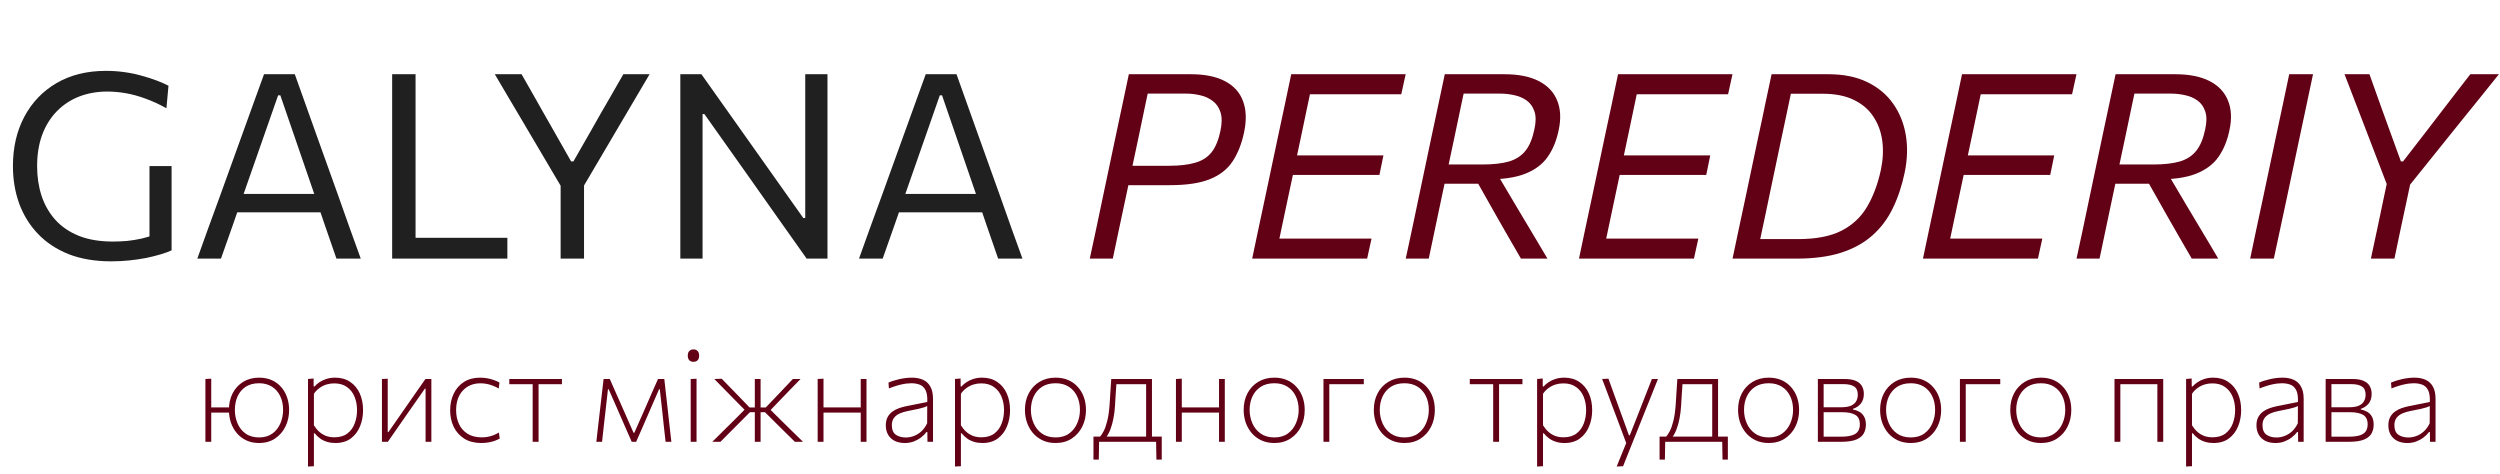
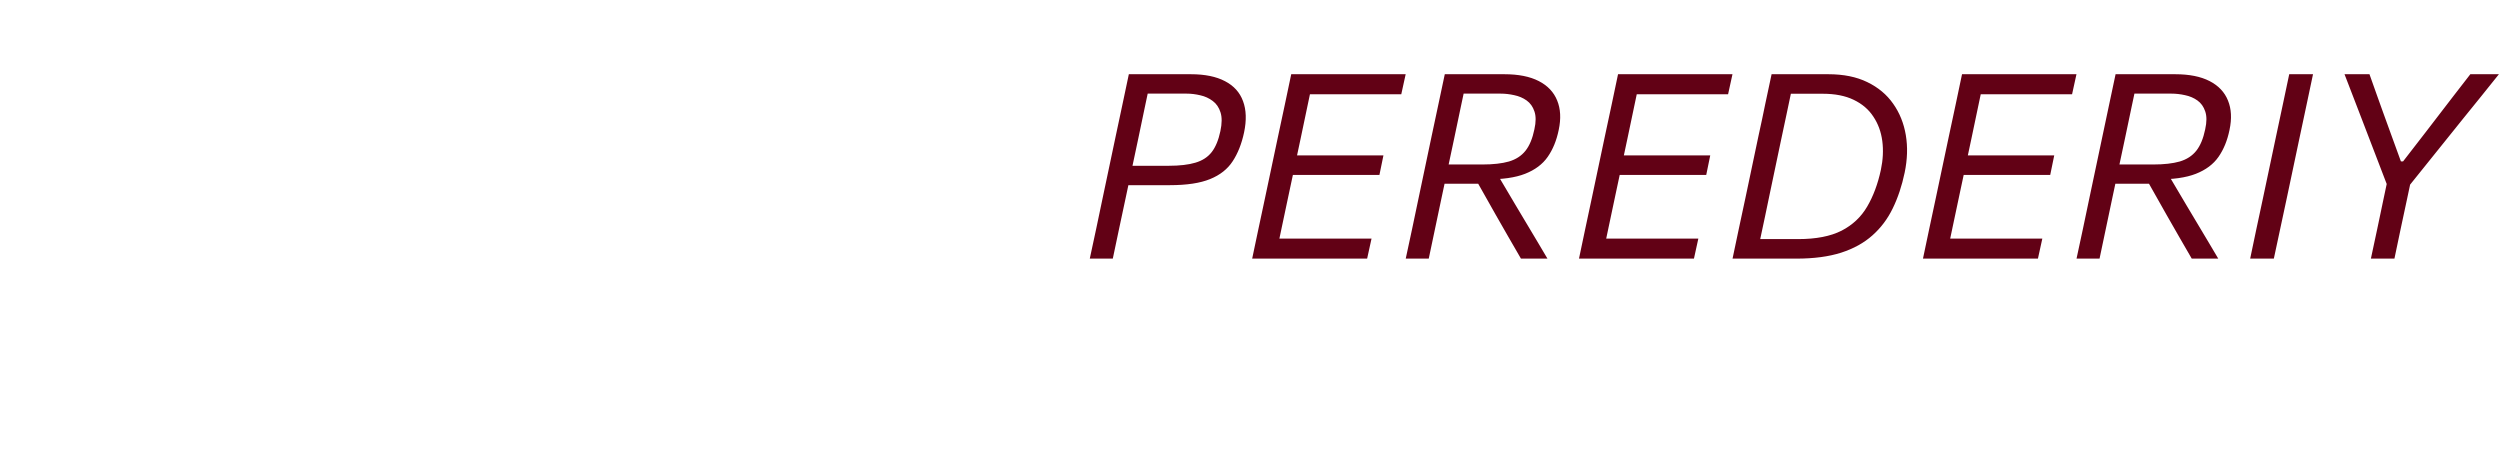
<svg xmlns="http://www.w3.org/2000/svg" width="232" height="44" viewBox="0 0 232 44" fill="none">
-   <path d="M10.32 24.252C8.832 24.252 7.52 24.032 6.384 23.592C5.256 23.144 4.308 22.52 3.54 21.72C2.772 20.92 2.188 19.984 1.788 18.912C1.396 17.832 1.2 16.664 1.2 15.408C1.2 13.688 1.552 12.164 2.256 10.836C2.968 9.5 3.968 8.456 5.256 7.704C6.552 6.952 8.076 6.576 9.828 6.576C10.428 6.576 11.008 6.616 11.568 6.696C12.136 6.776 12.668 6.888 13.164 7.032C13.668 7.168 14.128 7.316 14.544 7.476C14.968 7.636 15.332 7.796 15.636 7.956L15.444 10.044C14.78 9.676 14.136 9.38 13.512 9.156C12.888 8.924 12.28 8.756 11.688 8.652C11.096 8.548 10.52 8.496 9.96 8.496C9.008 8.496 8.132 8.652 7.332 8.964C6.54 9.276 5.852 9.732 5.268 10.332C4.684 10.932 4.232 11.66 3.912 12.516C3.6 13.372 3.444 14.34 3.444 15.42C3.444 16.396 3.58 17.308 3.852 18.156C4.132 19.004 4.556 19.748 5.124 20.388C5.7 21.028 6.432 21.528 7.32 21.888C8.208 22.24 9.26 22.416 10.476 22.416C10.924 22.416 11.372 22.396 11.82 22.356C12.268 22.308 12.708 22.236 13.14 22.14C13.58 22.036 14.012 21.908 14.436 21.756C14.86 21.596 15.272 21.408 15.672 21.192L15.924 23.232C15.652 23.36 15.312 23.484 14.904 23.604C14.504 23.724 14.056 23.836 13.56 23.94C13.064 24.036 12.54 24.112 11.988 24.168C11.444 24.224 10.888 24.252 10.32 24.252ZM13.872 23.268C13.872 22.42 13.872 21.68 13.872 21.048C13.872 20.416 13.872 19.784 13.872 19.152C13.872 18.4 13.872 17.736 13.872 17.16C13.872 16.584 13.872 16 13.872 15.408H15.924C15.924 16 15.924 16.584 15.924 17.16C15.924 17.736 15.924 18.4 15.924 19.152C15.924 19.784 15.924 20.416 15.924 21.048C15.924 21.672 15.924 22.4 15.924 23.232L13.872 23.268ZM18.31 24C18.646 23.08 18.994 22.112 19.354 21.096C19.722 20.08 20.074 19.116 20.41 18.204L22.534 12.324C22.91 11.268 23.254 10.316 23.566 9.468C23.878 8.612 24.19 7.752 24.502 6.888H27.358C27.67 7.768 27.978 8.632 28.282 9.48C28.586 10.328 28.926 11.28 29.302 12.336L31.414 18.228C31.75 19.172 32.094 20.144 32.446 21.144C32.806 22.136 33.15 23.088 33.478 24H31.222C30.878 23 30.522 21.972 30.154 20.916C29.794 19.852 29.454 18.852 29.134 17.916L26.014 8.844H25.81L22.666 17.832C22.322 18.808 21.966 19.832 21.598 20.904C21.23 21.968 20.866 23 20.506 24H18.31ZM21.478 19.704L21.67 18H30.334L30.49 19.704H21.478ZM36.392 24C36.392 23.048 36.392 22.132 36.392 21.252C36.392 20.372 36.392 19.404 36.392 18.348V12.612C36.392 11.532 36.392 10.548 36.392 9.66C36.392 8.764 36.392 7.84 36.392 6.888H38.564C38.564 7.84 38.564 8.764 38.564 9.66C38.564 10.548 38.564 11.532 38.564 12.612V18.012C38.564 19.068 38.564 20.036 38.564 20.916C38.564 21.796 38.564 22.712 38.564 23.664L37.748 22.068H40.892C41.804 22.068 42.608 22.068 43.304 22.068C44.008 22.068 44.656 22.068 45.248 22.068C45.848 22.068 46.46 22.068 47.084 22.068V24H36.392ZM52.074 17.316L48.342 10.992C47.942 10.32 47.558 9.672 47.19 9.048C46.822 8.416 46.398 7.696 45.918 6.888H48.402C48.842 7.656 49.218 8.316 49.53 8.868C49.842 9.42 50.138 9.944 50.418 10.44C50.698 10.928 51.006 11.468 51.342 12.06L52.998 14.976H53.214L54.822 12.168C55.182 11.536 55.506 10.964 55.794 10.452C56.09 9.94 56.398 9.408 56.718 8.856C57.038 8.296 57.414 7.64 57.846 6.888H60.282C59.874 7.584 59.466 8.276 59.058 8.964C58.658 9.644 58.262 10.316 57.87 10.98L54.138 17.316H52.074ZM52.026 24C52.026 23.048 52.026 22.132 52.026 21.252C52.026 20.372 52.026 19.404 52.026 18.348V15.504H54.198V18.348C54.198 19.404 54.198 20.372 54.198 21.252C54.198 22.132 54.198 23.048 54.198 24H52.026ZM63.134 24C63.134 23.048 63.134 22.132 63.134 21.252C63.134 20.372 63.134 19.404 63.134 18.348V12.612C63.134 11.532 63.134 10.548 63.134 9.66C63.134 8.764 63.134 7.84 63.134 6.888H65.09C66.114 8.328 67.098 9.716 68.042 11.052C68.986 12.388 69.918 13.704 70.838 15L74.546 20.232H74.726V12.612C74.726 11.532 74.726 10.548 74.726 9.66C74.726 8.764 74.726 7.84 74.726 6.888H76.79C76.79 7.84 76.79 8.764 76.79 9.66C76.79 10.548 76.79 11.532 76.79 12.612V18.348C76.79 19.404 76.79 20.372 76.79 21.252C76.79 22.132 76.79 23.048 76.79 24H74.858C74.01 22.8 73.118 21.54 72.182 20.22C71.246 18.892 70.218 17.436 69.098 15.852L65.366 10.584H65.198V18.348C65.198 19.404 65.198 20.372 65.198 21.252C65.198 22.132 65.198 23.048 65.198 24H63.134ZM79.716 24C80.052 23.08 80.4 22.112 80.76 21.096C81.128 20.08 81.48 19.116 81.816 18.204L83.94 12.324C84.316 11.268 84.66 10.316 84.972 9.468C85.284 8.612 85.596 7.752 85.908 6.888H88.764C89.076 7.768 89.384 8.632 89.688 9.48C89.992 10.328 90.332 11.28 90.708 12.336L92.82 18.228C93.156 19.172 93.5 20.144 93.852 21.144C94.212 22.136 94.556 23.088 94.884 24H92.628C92.284 23 91.928 21.972 91.56 20.916C91.2 19.852 90.86 18.852 90.54 17.916L87.42 8.844H87.216L84.072 17.832C83.728 18.808 83.372 19.832 83.004 20.904C82.636 21.968 82.272 23 81.912 24H79.716ZM82.884 19.704L83.076 18H91.74L91.896 19.704H82.884Z" fill="#202020" />
-   <path d="M101.132 24C101.34 23.056 101.536 22.144 101.72 21.264C101.904 20.384 102.108 19.412 102.332 18.348L103.532 12.66C103.764 11.564 103.976 10.568 104.168 9.672C104.36 8.768 104.556 7.84 104.756 6.888C105.396 6.888 106.188 6.888 107.132 6.888C108.084 6.888 109.212 6.888 110.516 6.888C111.812 6.888 112.868 7.104 113.684 7.536C114.5 7.96 115.056 8.576 115.352 9.384C115.656 10.192 115.688 11.164 115.448 12.3C115.224 13.348 114.872 14.236 114.392 14.964C113.92 15.692 113.22 16.244 112.292 16.62C111.372 16.996 110.128 17.184 108.56 17.184C108.152 17.184 107.688 17.184 107.168 17.184C106.648 17.184 106.14 17.184 105.644 17.184C105.148 17.184 104.744 17.184 104.432 17.184L104.816 15.384H108.464C109.472 15.384 110.296 15.288 110.936 15.096C111.584 14.904 112.088 14.576 112.448 14.112C112.808 13.648 113.076 13 113.252 12.168C113.404 11.456 113.408 10.876 113.264 10.428C113.12 9.972 112.88 9.62 112.544 9.372C112.208 9.116 111.824 8.94 111.392 8.844C110.96 8.74 110.528 8.688 110.096 8.688H105.452L106.82 7.2C106.62 8.16 106.424 9.088 106.232 9.984C106.048 10.872 105.844 11.848 105.62 12.912L104.468 18.336C104.244 19.4 104.036 20.376 103.844 21.264C103.66 22.144 103.468 23.056 103.268 24H101.132ZM116.202 24C116.402 23.056 116.594 22.144 116.778 21.264C116.97 20.384 117.178 19.408 117.402 18.336L118.602 12.66C118.834 11.572 119.046 10.58 119.238 9.684C119.43 8.788 119.626 7.856 119.826 6.888H130.446L130.038 8.748C129.238 8.748 128.382 8.748 127.47 8.748C126.558 8.748 125.482 8.748 124.242 8.748H120.354L121.89 7.188C121.69 8.156 121.494 9.088 121.302 9.984C121.118 10.872 120.914 11.844 120.69 12.9L119.598 18.024C119.382 19.064 119.178 20.028 118.986 20.916C118.802 21.796 118.61 22.708 118.41 23.652L117.654 22.14H121.614C122.662 22.14 123.65 22.14 124.578 22.14C125.514 22.14 126.414 22.14 127.278 22.14L126.87 24H116.202ZM119.502 16.236L119.886 14.424H123.222C124.326 14.424 125.278 14.424 126.078 14.424C126.878 14.424 127.646 14.424 128.382 14.424L128.01 16.236C127.218 16.236 126.422 16.236 125.622 16.236C124.83 16.236 123.89 16.236 122.802 16.236H119.502ZM130.452 24C130.66 23.056 130.856 22.144 131.04 21.264C131.224 20.384 131.428 19.412 131.652 18.348L132.852 12.648C133.092 11.552 133.304 10.556 133.488 9.66C133.68 8.764 133.876 7.84 134.076 6.888C134.532 6.888 135.036 6.888 135.588 6.888C136.14 6.888 136.748 6.888 137.412 6.888C138.076 6.888 138.808 6.888 139.608 6.888C140.912 6.888 141.976 7.1 142.8 7.524C143.624 7.948 144.192 8.548 144.504 9.324C144.824 10.1 144.872 11.012 144.648 12.06C144.448 13.036 144.108 13.868 143.628 14.556C143.148 15.244 142.448 15.768 141.528 16.128C140.616 16.488 139.396 16.66 137.868 16.644L138.684 15.72L140.688 19.104C141 19.624 141.332 20.18 141.684 20.772C142.036 21.356 142.38 21.932 142.716 22.5C143.052 23.06 143.348 23.56 143.604 24H141.144C140.728 23.28 140.328 22.588 139.944 21.924C139.56 21.252 139.18 20.588 138.804 19.932L136.548 15.936L137.688 17.052H133.632L134.016 15.264H137.58C138.564 15.264 139.38 15.172 140.028 14.988C140.676 14.796 141.188 14.464 141.564 13.992C141.94 13.52 142.216 12.856 142.392 12C142.544 11.32 142.544 10.764 142.392 10.332C142.248 9.9 142.008 9.564 141.672 9.324C141.336 9.084 140.952 8.92 140.52 8.832C140.096 8.736 139.668 8.688 139.236 8.688H134.388L136.14 7.2C135.94 8.16 135.744 9.084 135.552 9.972C135.368 10.86 135.164 11.832 134.94 12.888L133.776 18.36C133.56 19.416 133.356 20.384 133.164 21.264C132.98 22.136 132.788 23.048 132.588 24H130.452ZM146.53 24C146.73 23.056 146.922 22.144 147.106 21.264C147.298 20.384 147.506 19.408 147.73 18.336L148.93 12.66C149.162 11.572 149.374 10.58 149.566 9.684C149.758 8.788 149.954 7.856 150.154 6.888H160.774L160.366 8.748C159.566 8.748 158.71 8.748 157.798 8.748C156.886 8.748 155.81 8.748 154.57 8.748H150.682L152.218 7.188C152.018 8.156 151.822 9.088 151.63 9.984C151.446 10.872 151.242 11.844 151.018 12.9L149.926 18.024C149.71 19.064 149.506 20.028 149.314 20.916C149.13 21.796 148.938 22.708 148.738 23.652L147.982 22.14H151.942C152.99 22.14 153.978 22.14 154.906 22.14C155.842 22.14 156.742 22.14 157.606 22.14L157.198 24H146.53ZM149.83 16.236L150.214 14.424H153.55C154.654 14.424 155.606 14.424 156.406 14.424C157.206 14.424 157.974 14.424 158.71 14.424L158.338 16.236C157.546 16.236 156.75 16.236 155.95 16.236C155.158 16.236 154.218 16.236 153.13 16.236H149.83ZM160.78 24C160.98 23.056 161.172 22.144 161.356 21.264C161.548 20.376 161.756 19.404 161.98 18.348L163.18 12.648C163.42 11.56 163.632 10.56 163.816 9.648C164.008 8.736 164.204 7.816 164.404 6.888C165.028 6.888 165.628 6.888 166.204 6.888C166.78 6.888 167.352 6.888 167.92 6.888C168.496 6.888 169.08 6.888 169.672 6.888C171.08 6.888 172.284 7.132 173.284 7.62C174.292 8.108 175.092 8.776 175.684 9.624C176.284 10.472 176.676 11.444 176.86 12.54C177.044 13.636 177.008 14.796 176.752 16.02C176.496 17.244 176.128 18.348 175.648 19.332C175.176 20.308 174.548 21.144 173.764 21.84C172.988 22.536 172.02 23.072 170.86 23.448C169.708 23.816 168.324 24 166.708 24C165.956 24 165.256 24 164.608 24C163.96 24 163.328 24 162.712 24C162.096 24 161.452 24 160.78 24ZM163.348 22.188H166.876C168.532 22.188 169.872 21.928 170.896 21.408C171.92 20.88 172.712 20.136 173.272 19.176C173.84 18.208 174.264 17.072 174.544 15.768C174.744 14.824 174.788 13.928 174.676 13.08C174.564 12.232 174.288 11.48 173.848 10.824C173.416 10.16 172.808 9.64 172.024 9.264C171.248 8.888 170.292 8.7 169.156 8.7H166.192C166.048 9.38 165.904 10.064 165.76 10.752C165.616 11.44 165.456 12.192 165.28 13.008L164.248 17.916C164.08 18.724 163.924 19.472 163.78 20.16C163.636 20.84 163.492 21.516 163.348 22.188ZM178.452 24C178.652 23.056 178.844 22.144 179.028 21.264C179.22 20.384 179.428 19.408 179.652 18.336L180.852 12.66C181.084 11.572 181.296 10.58 181.488 9.684C181.68 8.788 181.876 7.856 182.076 6.888H192.696L192.288 8.748C191.488 8.748 190.632 8.748 189.72 8.748C188.808 8.748 187.732 8.748 186.492 8.748H182.604L184.14 7.188C183.94 8.156 183.744 9.088 183.552 9.984C183.368 10.872 183.164 11.844 182.94 12.9L181.848 18.024C181.632 19.064 181.428 20.028 181.236 20.916C181.052 21.796 180.86 22.708 180.66 23.652L179.904 22.14H183.864C184.912 22.14 185.9 22.14 186.828 22.14C187.764 22.14 188.664 22.14 189.528 22.14L189.12 24H178.452ZM181.752 16.236L182.136 14.424H185.472C186.576 14.424 187.528 14.424 188.328 14.424C189.128 14.424 189.896 14.424 190.632 14.424L190.26 16.236C189.468 16.236 188.672 16.236 187.872 16.236C187.08 16.236 186.14 16.236 185.052 16.236H181.752ZM192.702 24C192.91 23.056 193.106 22.144 193.29 21.264C193.474 20.384 193.678 19.412 193.902 18.348L195.102 12.648C195.342 11.552 195.554 10.556 195.738 9.66C195.93 8.764 196.126 7.84 196.326 6.888C196.782 6.888 197.286 6.888 197.838 6.888C198.39 6.888 198.998 6.888 199.662 6.888C200.326 6.888 201.058 6.888 201.858 6.888C203.162 6.888 204.226 7.1 205.05 7.524C205.874 7.948 206.442 8.548 206.754 9.324C207.074 10.1 207.122 11.012 206.898 12.06C206.698 13.036 206.358 13.868 205.878 14.556C205.398 15.244 204.698 15.768 203.778 16.128C202.866 16.488 201.646 16.66 200.118 16.644L200.934 15.72L202.938 19.104C203.25 19.624 203.582 20.18 203.934 20.772C204.286 21.356 204.63 21.932 204.966 22.5C205.302 23.06 205.598 23.56 205.854 24H203.394C202.978 23.28 202.578 22.588 202.194 21.924C201.81 21.252 201.43 20.588 201.054 19.932L198.798 15.936L199.938 17.052H195.882L196.266 15.264H199.83C200.814 15.264 201.63 15.172 202.278 14.988C202.926 14.796 203.438 14.464 203.814 13.992C204.19 13.52 204.466 12.856 204.642 12C204.794 11.32 204.794 10.764 204.642 10.332C204.498 9.9 204.258 9.564 203.922 9.324C203.586 9.084 203.202 8.92 202.77 8.832C202.346 8.736 201.918 8.688 201.486 8.688H196.638L198.39 7.2C198.19 8.16 197.994 9.084 197.802 9.972C197.618 10.86 197.414 11.832 197.19 12.888L196.026 18.36C195.81 19.416 195.606 20.384 195.414 21.264C195.23 22.136 195.038 23.048 194.838 24H192.702ZM208.816 24C209.016 23.048 209.208 22.132 209.392 21.252C209.576 20.372 209.784 19.4 210.016 18.336L211.216 12.66C211.456 11.564 211.668 10.568 211.852 9.672C212.044 8.768 212.24 7.84 212.44 6.888H214.648C214.448 7.84 214.252 8.768 214.06 9.672C213.868 10.568 213.656 11.564 213.424 12.66L212.224 18.336C211.992 19.4 211.784 20.372 211.6 21.252C211.416 22.132 211.22 23.048 211.012 24H208.816ZM221.579 17.316L219.143 10.968C218.887 10.288 218.639 9.644 218.399 9.036C218.159 8.42 217.883 7.704 217.571 6.888H219.887C220.167 7.656 220.403 8.32 220.595 8.88C220.795 9.432 220.983 9.956 221.159 10.452C221.343 10.94 221.539 11.48 221.747 12.072L222.803 14.976H223.007L225.179 12.168C225.659 11.544 226.095 10.976 226.487 10.464C226.887 9.952 227.299 9.416 227.723 8.856C228.155 8.296 228.663 7.64 229.247 6.888H231.899C231.347 7.568 230.795 8.256 230.243 8.952C229.691 9.64 229.147 10.312 228.611 10.968L223.511 17.316H221.579ZM220.019 24C220.227 23.048 220.423 22.132 220.607 21.252C220.791 20.372 220.995 19.4 221.219 18.336L221.819 15.504H224.003L223.403 18.336C223.179 19.4 222.971 20.372 222.779 21.252C222.595 22.132 222.403 23.048 222.203 24H220.019Z" fill="#620115" />
-   <path d="M24.048 41.112C23.596 41.112 23.197 41.029 22.851 40.864C22.506 40.699 22.213 40.475 21.973 40.192C21.733 39.906 21.551 39.577 21.425 39.208C21.303 38.835 21.242 38.446 21.242 38.041C21.242 37.459 21.358 36.944 21.59 36.496C21.822 36.044 22.148 35.691 22.568 35.435C22.989 35.176 23.482 35.046 24.048 35.046C24.476 35.046 24.861 35.121 25.203 35.27C25.549 35.42 25.842 35.632 26.082 35.907C26.325 36.178 26.51 36.496 26.636 36.862C26.765 37.223 26.83 37.616 26.83 38.041C26.83 38.615 26.714 39.133 26.483 39.597C26.251 40.061 25.927 40.43 25.51 40.705C25.093 40.976 24.606 41.112 24.048 41.112ZM19.061 41C19.061 40.56 19.061 40.137 19.061 39.733C19.061 39.324 19.061 38.88 19.061 38.4V37.811C19.061 37.485 19.061 37.176 19.061 36.886C19.061 36.595 19.061 36.31 19.061 36.031C19.061 35.748 19.061 35.461 19.061 35.17L19.603 35.141C19.603 35.435 19.603 35.724 19.603 36.007C19.603 36.29 19.603 36.579 19.603 36.874C19.603 37.168 19.603 37.481 19.603 37.811V38.4C19.603 38.88 19.603 39.324 19.603 39.733C19.603 40.137 19.603 40.56 19.603 41H19.061ZM19.379 38.288V37.805H21.543V38.288H19.379ZM24.048 40.593C24.543 40.593 24.956 40.471 25.286 40.228C25.616 39.984 25.862 39.668 26.023 39.279C26.188 38.89 26.27 38.477 26.27 38.041C26.27 37.55 26.18 37.119 25.999 36.75C25.818 36.377 25.561 36.086 25.227 35.877C24.893 35.669 24.5 35.565 24.048 35.565C23.549 35.565 23.132 35.675 22.798 35.895C22.464 36.115 22.213 36.414 22.044 36.791C21.879 37.164 21.796 37.581 21.796 38.041C21.796 38.477 21.877 38.89 22.038 39.279C22.199 39.668 22.447 39.984 22.781 40.228C23.115 40.471 23.537 40.593 24.048 40.593ZM28.582 43.293C28.582 42.849 28.582 42.419 28.582 42.002C28.582 41.59 28.582 41.143 28.582 40.664V37.811C28.582 37.386 28.582 36.95 28.582 36.502C28.582 36.054 28.582 35.61 28.582 35.17L29.101 35.123L29.107 35.866H29.19C29.304 35.728 29.455 35.596 29.643 35.471C29.832 35.345 30.048 35.243 30.292 35.164C30.54 35.086 30.809 35.046 31.099 35.046C31.642 35.046 32.108 35.178 32.496 35.441C32.886 35.701 33.182 36.058 33.387 36.514C33.591 36.966 33.693 37.483 33.693 38.064C33.693 38.611 33.597 39.116 33.404 39.579C33.216 40.039 32.931 40.41 32.55 40.694C32.168 40.972 31.693 41.112 31.123 41.112C30.848 41.112 30.595 41.077 30.363 41.006C30.131 40.939 29.919 40.839 29.726 40.705C29.534 40.568 29.359 40.403 29.201 40.21H29.131V40.682C29.131 41.149 29.131 41.586 29.131 41.99C29.131 42.399 29.131 42.823 29.131 43.264L28.582 43.293ZM31.035 40.581C31.526 40.581 31.927 40.464 32.237 40.228C32.548 39.988 32.774 39.678 32.915 39.296C33.06 38.911 33.133 38.501 33.133 38.064C33.133 37.609 33.056 37.194 32.903 36.821C32.75 36.443 32.516 36.143 32.202 35.919C31.891 35.691 31.494 35.577 31.011 35.577C30.764 35.577 30.524 35.612 30.292 35.683C30.064 35.754 29.85 35.862 29.649 36.007C29.449 36.149 29.276 36.327 29.131 36.544V39.467C29.276 39.703 29.441 39.904 29.626 40.069C29.811 40.234 30.019 40.361 30.251 40.452C30.486 40.538 30.748 40.581 31.035 40.581ZM35.444 41C35.444 40.56 35.444 40.137 35.444 39.733C35.444 39.324 35.444 38.88 35.444 38.4V37.811C35.444 37.485 35.444 37.176 35.444 36.886C35.444 36.595 35.444 36.31 35.444 36.031C35.444 35.748 35.444 35.461 35.444 35.17L35.981 35.147C35.981 35.437 35.981 35.722 35.981 36.001C35.981 36.28 35.981 36.565 35.981 36.856C35.981 37.143 35.981 37.451 35.981 37.782V40.098H36.045L37.549 37.941C37.871 37.481 38.193 37.017 38.515 36.55C38.842 36.082 39.164 35.622 39.482 35.17H40.03C40.03 35.461 40.03 35.748 40.03 36.031C40.03 36.31 40.03 36.595 40.03 36.886C40.03 37.176 40.03 37.485 40.03 37.811V38.4C40.03 38.88 40.03 39.324 40.03 39.733C40.03 40.137 40.03 40.56 40.03 41H39.494C39.494 40.56 39.494 40.137 39.494 39.733C39.494 39.328 39.494 38.888 39.494 38.412V36.066H39.429L37.932 38.206C37.61 38.673 37.285 39.141 36.959 39.609C36.637 40.073 36.315 40.536 35.992 41H35.444ZM44.662 41.112C44.045 41.112 43.52 40.978 43.088 40.711C42.66 40.44 42.334 40.077 42.11 39.621C41.886 39.161 41.774 38.646 41.774 38.076C41.774 37.502 41.884 36.988 42.104 36.532C42.324 36.072 42.64 35.711 43.053 35.447C43.469 35.18 43.97 35.046 44.556 35.046C44.78 35.046 45 35.066 45.216 35.105C45.436 35.145 45.642 35.2 45.835 35.27C46.028 35.337 46.199 35.414 46.348 35.5L46.283 36.054C46.063 35.929 45.853 35.83 45.652 35.76C45.456 35.689 45.269 35.64 45.092 35.612C44.919 35.585 44.754 35.571 44.597 35.571C43.913 35.571 43.363 35.797 42.947 36.249C42.534 36.697 42.328 37.304 42.328 38.07C42.328 38.542 42.416 38.968 42.593 39.349C42.77 39.727 43.033 40.027 43.383 40.251C43.736 40.475 44.181 40.587 44.715 40.587C44.896 40.587 45.075 40.572 45.252 40.54C45.432 40.505 45.609 40.456 45.782 40.393C45.959 40.326 46.13 40.242 46.295 40.139L46.377 40.694C46.255 40.764 46.108 40.833 45.935 40.9C45.762 40.963 45.568 41.014 45.352 41.053C45.139 41.092 44.91 41.112 44.662 41.112ZM49.431 41C49.431 40.56 49.431 40.137 49.431 39.733C49.431 39.324 49.431 38.88 49.431 38.4V37.811C49.431 37.489 49.431 37.188 49.431 36.909C49.431 36.63 49.431 36.357 49.431 36.09C49.431 35.822 49.431 35.545 49.431 35.258L49.637 35.654H49.425C49.079 35.654 48.722 35.654 48.352 35.654C47.983 35.654 47.62 35.654 47.262 35.654V35.17H52.149V35.654C51.791 35.654 51.428 35.654 51.058 35.654C50.689 35.654 50.331 35.654 49.985 35.654H49.773L49.979 35.258C49.979 35.545 49.979 35.822 49.979 36.09C49.979 36.357 49.979 36.63 49.979 36.909C49.979 37.188 49.979 37.489 49.979 37.811V38.4C49.979 38.88 49.979 39.324 49.979 39.733C49.979 40.137 49.979 40.56 49.979 41H49.431ZM55.34 41C55.388 40.572 55.435 40.153 55.482 39.744C55.529 39.336 55.576 38.931 55.623 38.53L55.718 37.722C55.769 37.298 55.818 36.874 55.865 36.449C55.912 36.021 55.961 35.594 56.012 35.17H56.59C56.775 35.591 56.961 36.015 57.15 36.443C57.343 36.868 57.529 37.288 57.71 37.705L58.795 40.163H58.865L59.95 37.705C60.135 37.276 60.319 36.852 60.504 36.432C60.693 36.011 60.879 35.591 61.064 35.17H61.648C61.695 35.587 61.742 36.013 61.789 36.449C61.84 36.886 61.889 37.314 61.937 37.734L62.025 38.536C62.068 38.929 62.113 39.334 62.16 39.75C62.208 40.163 62.255 40.58 62.302 41H61.766C61.715 40.509 61.66 40.012 61.6 39.509C61.545 39.006 61.492 38.508 61.441 38.017L61.229 36.119H61.164L60.28 38.147C60.076 38.618 59.869 39.094 59.661 39.574C59.453 40.049 59.245 40.525 59.036 41H58.624C58.415 40.525 58.207 40.051 57.999 39.579C57.794 39.104 57.588 38.63 57.38 38.159L56.484 36.119H56.419L56.207 38.005C56.148 38.505 56.091 39.004 56.036 39.503C55.981 40.002 55.926 40.501 55.871 41H55.34ZM64.097 41C64.097 40.56 64.097 40.137 64.097 39.733C64.097 39.324 64.097 38.88 64.097 38.4V37.811C64.097 37.485 64.097 37.176 64.097 36.886C64.097 36.595 64.097 36.31 64.097 36.031C64.097 35.748 64.097 35.461 64.097 35.17L64.64 35.147C64.64 35.437 64.64 35.724 64.64 36.007C64.64 36.29 64.64 36.579 64.64 36.874C64.64 37.168 64.64 37.481 64.64 37.811V38.4C64.64 38.88 64.64 39.324 64.64 39.733C64.64 40.137 64.64 40.56 64.64 41H64.097ZM64.345 33.578C64.196 33.578 64.072 33.531 63.974 33.437C63.875 33.339 63.826 33.195 63.826 33.007C63.826 32.81 63.875 32.665 63.974 32.571C64.072 32.472 64.2 32.423 64.357 32.423C64.514 32.423 64.64 32.472 64.734 32.571C64.832 32.669 64.881 32.814 64.881 33.007C64.881 33.195 64.832 33.339 64.734 33.437C64.64 33.531 64.51 33.578 64.345 33.578ZM66.103 41C66.445 40.658 66.785 40.32 67.123 39.986C67.465 39.652 67.803 39.318 68.137 38.984L69.227 37.888L69.251 38.182L68.266 37.186C67.936 36.848 67.608 36.514 67.282 36.184C66.956 35.85 66.624 35.512 66.286 35.17L66.975 35.147C67.254 35.433 67.535 35.722 67.818 36.013C68.101 36.304 68.382 36.593 68.661 36.88L69.557 37.811H70.141V38.253H69.593L68.537 39.314C68.258 39.593 67.978 39.874 67.695 40.157C67.415 40.44 67.136 40.721 66.858 41H66.103ZM70.047 41C70.047 40.564 70.047 40.145 70.047 39.744C70.047 39.344 70.047 38.911 70.047 38.448V37.776C70.047 37.3 70.047 36.856 70.047 36.443C70.047 36.031 70.047 35.606 70.047 35.17H70.583C70.583 35.606 70.583 36.033 70.583 36.449C70.583 36.862 70.583 37.304 70.583 37.776V38.448C70.583 38.911 70.583 39.344 70.583 39.744C70.583 40.145 70.583 40.564 70.583 41H70.047ZM73.766 41C73.468 40.705 73.179 40.42 72.9 40.145C72.621 39.866 72.334 39.583 72.039 39.296L70.99 38.253H70.483V37.811H71.066L71.951 36.886C72.222 36.599 72.495 36.312 72.77 36.025C73.045 35.734 73.314 35.449 73.578 35.17H74.291C73.965 35.504 73.638 35.84 73.312 36.178C72.99 36.512 72.67 36.844 72.351 37.174L71.385 38.182L71.355 37.888L72.457 38.978C72.799 39.312 73.141 39.648 73.483 39.986C73.829 40.32 74.175 40.658 74.521 41H73.766ZM75.879 41C75.879 40.56 75.879 40.137 75.879 39.733C75.879 39.324 75.879 38.88 75.879 38.4V37.811C75.879 37.485 75.879 37.176 75.879 36.886C75.879 36.595 75.879 36.31 75.879 36.031C75.879 35.748 75.879 35.461 75.879 35.17L76.421 35.141C76.421 35.435 76.421 35.724 76.421 36.007C76.421 36.29 76.421 36.579 76.421 36.874C76.421 37.168 76.421 37.481 76.421 37.811V38.4C76.421 38.88 76.421 39.324 76.421 39.733C76.421 40.137 76.421 40.56 76.421 41H75.879ZM76.191 38.288V37.805H80.152V38.288H76.191ZM79.875 41C79.875 40.56 79.875 40.137 79.875 39.733C79.875 39.324 79.875 38.88 79.875 38.4V37.811C79.875 37.485 79.875 37.176 79.875 36.886C79.875 36.595 79.875 36.31 79.875 36.031C79.875 35.748 79.875 35.461 79.875 35.17H80.412C80.412 35.461 80.412 35.748 80.412 36.031C80.412 36.31 80.412 36.595 80.412 36.886C80.412 37.176 80.412 37.485 80.412 37.811V38.4C80.412 38.88 80.412 39.324 80.412 39.733C80.412 40.137 80.412 40.56 80.412 41H79.875ZM83.977 41.112C83.608 41.112 83.29 41.045 83.022 40.912C82.759 40.774 82.557 40.583 82.415 40.34C82.274 40.096 82.203 39.809 82.203 39.479C82.203 39.169 82.26 38.909 82.374 38.701C82.492 38.489 82.643 38.318 82.828 38.188C83.013 38.055 83.215 37.95 83.435 37.876C83.655 37.801 83.869 37.742 84.078 37.699L86.052 37.304C86.072 36.809 86.015 36.438 85.881 36.19C85.748 35.938 85.563 35.771 85.327 35.689C85.095 35.606 84.84 35.565 84.561 35.565C84.427 35.565 84.284 35.575 84.131 35.594C83.981 35.61 83.822 35.638 83.653 35.677C83.484 35.712 83.303 35.761 83.111 35.824C82.918 35.883 82.712 35.958 82.492 36.048L82.451 35.506C82.592 35.443 82.749 35.384 82.922 35.329C83.099 35.274 83.282 35.225 83.47 35.182C83.663 35.139 83.857 35.105 84.054 35.082C84.25 35.058 84.441 35.046 84.626 35.046C85.023 35.046 85.368 35.113 85.663 35.247C85.958 35.38 86.184 35.593 86.341 35.883C86.502 36.174 86.583 36.55 86.583 37.009C86.583 37.19 86.583 37.42 86.583 37.699C86.583 37.978 86.583 38.249 86.583 38.512V39.349C86.583 39.597 86.583 39.855 86.583 40.122C86.583 40.389 86.583 40.682 86.583 41H86.07L86.058 40.092H85.976C85.846 40.269 85.679 40.436 85.475 40.593C85.274 40.746 85.046 40.872 84.791 40.971C84.535 41.065 84.264 41.112 83.977 41.112ZM84.066 40.599C84.305 40.599 84.549 40.554 84.797 40.464C85.044 40.373 85.276 40.232 85.492 40.039C85.708 39.843 85.891 39.589 86.04 39.279L86.046 37.681C85.976 37.717 85.881 37.756 85.763 37.799C85.645 37.839 85.469 37.886 85.233 37.941C84.997 37.996 84.669 38.062 84.249 38.141C83.977 38.192 83.73 38.267 83.506 38.365C83.282 38.463 83.101 38.601 82.963 38.778C82.83 38.955 82.763 39.181 82.763 39.456C82.763 39.872 82.885 40.167 83.129 40.34C83.376 40.513 83.689 40.599 84.066 40.599ZM88.624 43.293C88.624 42.849 88.624 42.419 88.624 42.002C88.624 41.59 88.624 41.143 88.624 40.664V37.811C88.624 37.386 88.624 36.95 88.624 36.502C88.624 36.054 88.624 35.61 88.624 35.17L89.142 35.123L89.148 35.866H89.231C89.345 35.728 89.496 35.596 89.685 35.471C89.873 35.345 90.089 35.243 90.333 35.164C90.581 35.086 90.85 35.046 91.141 35.046C91.683 35.046 92.149 35.178 92.538 35.441C92.927 35.701 93.223 36.058 93.428 36.514C93.632 36.966 93.734 37.483 93.734 38.064C93.734 38.611 93.638 39.116 93.445 39.579C93.257 40.039 92.972 40.41 92.591 40.694C92.21 40.972 91.734 41.112 91.164 41.112C90.889 41.112 90.636 41.077 90.404 41.006C90.172 40.939 89.96 40.839 89.767 40.705C89.575 40.568 89.4 40.403 89.243 40.21H89.172V40.682C89.172 41.149 89.172 41.586 89.172 41.99C89.172 42.399 89.172 42.823 89.172 43.264L88.624 43.293ZM91.076 40.581C91.567 40.581 91.968 40.464 92.278 40.228C92.589 39.988 92.815 39.678 92.956 39.296C93.102 38.911 93.174 38.501 93.174 38.064C93.174 37.609 93.098 37.194 92.944 36.821C92.791 36.443 92.557 36.143 92.243 35.919C91.933 35.691 91.536 35.577 91.052 35.577C90.805 35.577 90.565 35.612 90.333 35.683C90.105 35.754 89.891 35.862 89.691 36.007C89.49 36.149 89.317 36.327 89.172 36.544V39.467C89.317 39.703 89.482 39.904 89.667 40.069C89.852 40.234 90.06 40.361 90.292 40.452C90.528 40.538 90.789 40.581 91.076 40.581ZM97.961 41.112C97.509 41.112 97.106 41.029 96.753 40.864C96.403 40.699 96.106 40.475 95.863 40.192C95.619 39.906 95.432 39.577 95.303 39.208C95.177 38.835 95.114 38.446 95.114 38.041C95.114 37.459 95.232 36.944 95.468 36.496C95.707 36.044 96.04 35.691 96.464 35.435C96.892 35.176 97.389 35.046 97.955 35.046C98.395 35.046 98.788 35.121 99.134 35.27C99.48 35.42 99.775 35.632 100.018 35.907C100.266 36.178 100.455 36.496 100.584 36.862C100.714 37.223 100.779 37.616 100.779 38.041C100.779 38.615 100.663 39.133 100.431 39.597C100.199 40.061 99.871 40.43 99.447 40.705C99.026 40.976 98.531 41.112 97.961 41.112ZM97.961 40.593C98.468 40.593 98.887 40.471 99.217 40.228C99.551 39.984 99.8 39.668 99.965 39.279C100.134 38.89 100.219 38.477 100.219 38.041C100.219 37.55 100.127 37.119 99.942 36.75C99.761 36.377 99.502 36.086 99.164 35.877C98.826 35.669 98.425 35.565 97.961 35.565C97.462 35.565 97.042 35.675 96.7 35.895C96.362 36.115 96.104 36.414 95.927 36.791C95.755 37.164 95.668 37.581 95.668 38.041C95.668 38.477 95.753 38.89 95.922 39.279C96.091 39.668 96.344 39.984 96.682 40.228C97.024 40.471 97.45 40.593 97.961 40.593ZM106.36 40.912C106.36 40.625 106.36 40.352 106.36 40.092C106.36 39.829 106.36 39.562 106.36 39.291C106.36 39.015 106.36 38.719 106.36 38.4V37.811C106.36 37.489 106.36 37.188 106.36 36.909C106.36 36.63 106.36 36.357 106.36 36.09C106.36 35.822 106.36 35.545 106.36 35.258L106.643 35.654H103.377L103.625 35.258C103.609 35.51 103.593 35.758 103.578 36.001C103.562 36.241 103.544 36.495 103.525 36.762C103.509 37.029 103.491 37.331 103.471 37.669C103.448 38.062 103.401 38.442 103.33 38.807C103.263 39.173 103.171 39.511 103.053 39.821C102.939 40.128 102.794 40.397 102.617 40.629L102.057 40.552C102.175 40.43 102.294 40.251 102.416 40.016C102.542 39.78 102.654 39.463 102.752 39.066C102.854 38.666 102.927 38.159 102.97 37.546C103.002 37.031 103.029 36.595 103.053 36.237C103.077 35.876 103.1 35.52 103.124 35.17H106.902C106.902 35.461 106.902 35.748 106.902 36.031C106.902 36.31 106.902 36.595 106.902 36.886C106.902 37.176 106.902 37.485 106.902 37.811V38.4C106.902 38.88 106.902 39.312 106.902 39.697C106.902 40.078 106.902 40.483 106.902 40.912H106.36ZM101.473 42.651C101.473 42.478 101.473 42.303 101.473 42.126C101.473 41.953 101.473 41.78 101.473 41.607C101.473 41.426 101.473 41.244 101.473 41.059C101.473 40.878 101.473 40.697 101.473 40.517C101.831 40.517 102.194 40.517 102.564 40.517C102.933 40.517 103.291 40.517 103.637 40.517H105.641C105.99 40.517 106.35 40.517 106.719 40.517C107.089 40.517 107.452 40.517 107.81 40.517C107.81 40.697 107.81 40.878 107.81 41.059C107.81 41.244 107.81 41.426 107.81 41.607C107.81 41.78 107.81 41.953 107.81 42.126C107.81 42.303 107.81 42.478 107.81 42.651H107.315L107.285 40.912L107.468 41H101.809L101.998 40.912L101.968 42.651H101.473ZM109.128 41C109.128 40.56 109.128 40.137 109.128 39.733C109.128 39.324 109.128 38.88 109.128 38.4V37.811C109.128 37.485 109.128 37.176 109.128 36.886C109.128 36.595 109.128 36.31 109.128 36.031C109.128 35.748 109.128 35.461 109.128 35.17L109.671 35.141C109.671 35.435 109.671 35.724 109.671 36.007C109.671 36.29 109.671 36.579 109.671 36.874C109.671 37.168 109.671 37.481 109.671 37.811V38.4C109.671 38.88 109.671 39.324 109.671 39.733C109.671 40.137 109.671 40.56 109.671 41H109.128ZM109.441 38.288V37.805H113.402V38.288H109.441ZM113.125 41C113.125 40.56 113.125 40.137 113.125 39.733C113.125 39.324 113.125 38.88 113.125 38.4V37.811C113.125 37.485 113.125 37.176 113.125 36.886C113.125 36.595 113.125 36.31 113.125 36.031C113.125 35.748 113.125 35.461 113.125 35.17H113.662C113.662 35.461 113.662 35.748 113.662 36.031C113.662 36.31 113.662 36.595 113.662 36.886C113.662 37.176 113.662 37.485 113.662 37.811V38.4C113.662 38.88 113.662 39.324 113.662 39.733C113.662 40.137 113.662 40.56 113.662 41H113.125ZM118.259 41.112C117.807 41.112 117.404 41.029 117.05 40.864C116.701 40.699 116.404 40.475 116.16 40.192C115.917 39.906 115.73 39.577 115.6 39.208C115.475 38.835 115.412 38.446 115.412 38.041C115.412 37.459 115.53 36.944 115.765 36.496C116.005 36.044 116.337 35.691 116.762 35.435C117.19 35.176 117.687 35.046 118.253 35.046C118.693 35.046 119.086 35.121 119.432 35.27C119.778 35.42 120.072 35.632 120.316 35.907C120.564 36.178 120.752 36.496 120.882 36.862C121.012 37.223 121.077 37.616 121.077 38.041C121.077 38.615 120.961 39.133 120.729 39.597C120.497 40.061 120.169 40.43 119.744 40.705C119.324 40.976 118.829 41.112 118.259 41.112ZM118.259 40.593C118.766 40.593 119.184 40.471 119.514 40.228C119.848 39.984 120.098 39.668 120.263 39.279C120.432 38.89 120.517 38.477 120.517 38.041C120.517 37.55 120.424 37.119 120.24 36.75C120.059 36.377 119.799 36.086 119.461 35.877C119.123 35.669 118.723 35.565 118.259 35.565C117.76 35.565 117.339 35.675 116.997 35.895C116.659 36.115 116.402 36.414 116.225 36.791C116.052 37.164 115.966 37.581 115.966 38.041C115.966 38.477 116.05 38.89 116.219 39.279C116.388 39.668 116.642 39.984 116.98 40.228C117.322 40.471 117.748 40.593 118.259 40.593ZM122.818 41C122.818 40.56 122.818 40.137 122.818 39.733C122.818 39.324 122.818 38.88 122.818 38.4V37.811C122.818 37.485 122.818 37.176 122.818 36.886C122.818 36.595 122.818 36.31 122.818 36.031C122.818 35.748 122.818 35.461 122.818 35.17H126.561V35.654C126.156 35.654 125.745 35.654 125.329 35.654C124.912 35.654 124.507 35.654 124.114 35.654H123.03L123.36 35.258C123.36 35.545 123.36 35.822 123.36 36.09C123.36 36.357 123.36 36.63 123.36 36.909C123.36 37.188 123.36 37.489 123.36 37.811V38.4C123.36 38.88 123.36 39.324 123.36 39.733C123.36 40.137 123.36 40.56 123.36 41H122.818ZM130.336 41.112C129.884 41.112 129.481 41.029 129.128 40.864C128.778 40.699 128.481 40.475 128.238 40.192C127.994 39.906 127.807 39.577 127.678 39.208C127.552 38.835 127.489 38.446 127.489 38.041C127.489 37.459 127.607 36.944 127.843 36.496C128.082 36.044 128.414 35.691 128.839 35.435C129.267 35.176 129.764 35.046 130.33 35.046C130.77 35.046 131.163 35.121 131.509 35.27C131.855 35.42 132.15 35.632 132.393 35.907C132.641 36.178 132.83 36.496 132.959 36.862C133.089 37.223 133.154 37.616 133.154 38.041C133.154 38.615 133.038 39.133 132.806 39.597C132.574 40.061 132.246 40.43 131.822 40.705C131.401 40.976 130.906 41.112 130.336 41.112ZM130.336 40.593C130.843 40.593 131.262 40.471 131.592 40.228C131.926 39.984 132.175 39.668 132.34 39.279C132.509 38.89 132.594 38.477 132.594 38.041C132.594 37.55 132.502 37.119 132.317 36.75C132.136 36.377 131.877 36.086 131.539 35.877C131.201 35.669 130.8 35.565 130.336 35.565C129.837 35.565 129.417 35.675 129.075 35.895C128.737 36.115 128.479 36.414 128.302 36.791C128.13 37.164 128.043 37.581 128.043 38.041C128.043 38.477 128.128 38.89 128.297 39.279C128.466 39.668 128.719 39.984 129.057 40.228C129.399 40.471 129.825 40.593 130.336 40.593ZM138.566 41C138.566 40.56 138.566 40.137 138.566 39.733C138.566 39.324 138.566 38.88 138.566 38.4V37.811C138.566 37.489 138.566 37.188 138.566 36.909C138.566 36.63 138.566 36.357 138.566 36.09C138.566 35.822 138.566 35.545 138.566 35.258L138.772 35.654H138.56C138.214 35.654 137.857 35.654 137.487 35.654C137.118 35.654 136.754 35.654 136.397 35.654V35.17H141.283V35.654C140.926 35.654 140.562 35.654 140.193 35.654C139.824 35.654 139.466 35.654 139.12 35.654H138.908L139.114 35.258C139.114 35.545 139.114 35.822 139.114 36.09C139.114 36.357 139.114 36.63 139.114 36.909C139.114 37.188 139.114 37.489 139.114 37.811V38.4C139.114 38.88 139.114 39.324 139.114 39.733C139.114 40.137 139.114 40.56 139.114 41H138.566ZM142.643 43.293C142.643 42.849 142.643 42.419 142.643 42.002C142.643 41.59 142.643 41.143 142.643 40.664V37.811C142.643 37.386 142.643 36.95 142.643 36.502C142.643 36.054 142.643 35.61 142.643 35.17L143.162 35.123L143.168 35.866H143.25C143.364 35.728 143.516 35.596 143.704 35.471C143.893 35.345 144.109 35.243 144.353 35.164C144.6 35.086 144.87 35.046 145.16 35.046C145.703 35.046 146.168 35.178 146.557 35.441C146.946 35.701 147.243 36.058 147.448 36.514C147.652 36.966 147.754 37.483 147.754 38.064C147.754 38.611 147.658 39.116 147.465 39.579C147.277 40.039 146.992 40.41 146.61 40.694C146.229 40.972 145.754 41.112 145.184 41.112C144.909 41.112 144.655 41.077 144.424 41.006C144.192 40.939 143.979 40.839 143.787 40.705C143.594 40.568 143.419 40.403 143.262 40.21H143.192V40.682C143.192 41.149 143.192 41.586 143.192 41.99C143.192 42.399 143.192 42.823 143.192 43.264L142.643 43.293ZM145.096 40.581C145.587 40.581 145.988 40.464 146.298 40.228C146.608 39.988 146.834 39.678 146.976 39.296C147.121 38.911 147.194 38.501 147.194 38.064C147.194 37.609 147.117 37.194 146.964 36.821C146.811 36.443 146.577 36.143 146.263 35.919C145.952 35.691 145.555 35.577 145.072 35.577C144.824 35.577 144.585 35.612 144.353 35.683C144.125 35.754 143.911 35.862 143.71 36.007C143.51 36.149 143.337 36.327 143.192 36.544V39.467C143.337 39.703 143.502 39.904 143.687 40.069C143.871 40.234 144.08 40.361 144.312 40.452C144.547 40.538 144.809 40.581 145.096 40.581ZM150.027 43.293C150.18 42.916 150.333 42.537 150.487 42.155C150.644 41.774 150.799 41.397 150.952 41.024V41.218C150.803 40.817 150.652 40.413 150.498 40.004C150.345 39.591 150.194 39.19 150.045 38.801L149.644 37.74C149.49 37.32 149.331 36.891 149.166 36.455C149.001 36.015 148.838 35.587 148.677 35.17L149.261 35.141C149.457 35.687 149.652 36.223 149.844 36.75C150.037 37.273 150.231 37.807 150.428 38.353L151.165 40.393H151.247L152.055 38.342C152.263 37.807 152.469 37.279 152.674 36.756C152.882 36.229 153.09 35.701 153.298 35.17H153.858C153.733 35.484 153.611 35.789 153.493 36.084C153.379 36.375 153.251 36.697 153.11 37.05C152.968 37.4 152.799 37.819 152.603 38.306L151.949 39.945C151.65 40.691 151.396 41.324 151.188 41.843C150.98 42.366 150.791 42.839 150.622 43.264L150.027 43.293ZM158.894 40.912C158.894 40.625 158.894 40.352 158.894 40.092C158.894 39.829 158.894 39.562 158.894 39.291C158.894 39.015 158.894 38.719 158.894 38.4V37.811C158.894 37.489 158.894 37.188 158.894 36.909C158.894 36.63 158.894 36.357 158.894 36.09C158.894 35.822 158.894 35.545 158.894 35.258L159.177 35.654H155.912L156.159 35.258C156.144 35.51 156.128 35.758 156.112 36.001C156.096 36.241 156.079 36.495 156.059 36.762C156.043 37.029 156.026 37.331 156.006 37.669C155.982 38.062 155.935 38.442 155.865 38.807C155.798 39.173 155.705 39.511 155.587 39.821C155.474 40.128 155.328 40.397 155.151 40.629L154.591 40.552C154.709 40.43 154.829 40.251 154.951 40.016C155.077 39.78 155.189 39.463 155.287 39.066C155.389 38.666 155.462 38.159 155.505 37.546C155.536 37.031 155.564 36.595 155.587 36.237C155.611 35.876 155.635 35.52 155.658 35.17H159.437C159.437 35.461 159.437 35.748 159.437 36.031C159.437 36.31 159.437 36.595 159.437 36.886C159.437 37.176 159.437 37.485 159.437 37.811V38.4C159.437 38.88 159.437 39.312 159.437 39.697C159.437 40.078 159.437 40.483 159.437 40.912H158.894ZM154.008 42.651C154.008 42.478 154.008 42.303 154.008 42.126C154.008 41.953 154.008 41.78 154.008 41.607C154.008 41.426 154.008 41.244 154.008 41.059C154.008 40.878 154.008 40.697 154.008 40.517C154.365 40.517 154.729 40.517 155.098 40.517C155.468 40.517 155.825 40.517 156.171 40.517H158.175C158.525 40.517 158.885 40.517 159.254 40.517C159.623 40.517 159.987 40.517 160.345 40.517C160.345 40.697 160.345 40.878 160.345 41.059C160.345 41.244 160.345 41.426 160.345 41.607C160.345 41.78 160.345 41.953 160.345 42.126C160.345 42.303 160.345 42.478 160.345 42.651H159.849L159.82 40.912L160.003 41H154.344L154.532 40.912L154.503 42.651H154.008ZM164.139 41.112C163.687 41.112 163.284 41.029 162.93 40.864C162.581 40.699 162.284 40.475 162.04 40.192C161.797 39.906 161.61 39.577 161.48 39.208C161.355 38.835 161.292 38.446 161.292 38.041C161.292 37.459 161.41 36.944 161.645 36.496C161.885 36.044 162.217 35.691 162.642 35.435C163.07 35.176 163.567 35.046 164.133 35.046C164.573 35.046 164.966 35.121 165.312 35.27C165.658 35.42 165.952 35.632 166.196 35.907C166.444 36.178 166.632 36.496 166.762 36.862C166.892 37.223 166.957 37.616 166.957 38.041C166.957 38.615 166.841 39.133 166.609 39.597C166.377 40.061 166.049 40.43 165.624 40.705C165.204 40.976 164.709 41.112 164.139 41.112ZM164.139 40.593C164.646 40.593 165.064 40.471 165.394 40.228C165.728 39.984 165.978 39.668 166.143 39.279C166.312 38.89 166.397 38.477 166.397 38.041C166.397 37.55 166.304 37.119 166.119 36.75C165.939 36.377 165.679 36.086 165.341 35.877C165.003 35.669 164.603 35.565 164.139 35.565C163.64 35.565 163.219 35.675 162.877 35.895C162.539 36.115 162.282 36.414 162.105 36.791C161.932 37.164 161.846 37.581 161.846 38.041C161.846 38.477 161.93 38.89 162.099 39.279C162.268 39.668 162.522 39.984 162.86 40.228C163.202 40.471 163.628 40.593 164.139 40.593ZM168.698 41C168.698 40.56 168.698 40.135 168.698 39.727C168.698 39.318 168.698 38.876 168.698 38.4V37.811C168.698 37.485 168.698 37.176 168.698 36.886C168.698 36.591 168.698 36.304 168.698 36.025C168.698 35.746 168.698 35.461 168.698 35.17C169.016 35.17 169.405 35.17 169.865 35.17C170.325 35.17 170.761 35.17 171.173 35.17C171.602 35.17 171.948 35.227 172.211 35.341C172.474 35.455 172.665 35.616 172.783 35.824C172.904 36.029 172.965 36.272 172.965 36.555C172.965 36.929 172.869 37.231 172.677 37.463C172.484 37.691 172.244 37.85 171.957 37.941V38.005C172.142 38.033 172.327 38.096 172.511 38.194C172.696 38.288 172.849 38.434 172.971 38.63C173.093 38.827 173.154 39.09 173.154 39.42C173.154 39.711 173.089 39.976 172.959 40.216C172.834 40.452 172.604 40.642 172.27 40.788C171.936 40.929 171.46 41 170.843 41C170.423 41 170.024 41 169.647 41C169.273 41 168.957 41 168.698 41ZM169.234 40.523H170.831C171.291 40.523 171.649 40.477 171.904 40.387C172.16 40.297 172.339 40.167 172.441 39.998C172.543 39.825 172.594 39.621 172.594 39.385C172.594 38.96 172.454 38.666 172.175 38.501C171.896 38.336 171.494 38.253 170.967 38.253H169.098V37.793H170.867C171.264 37.793 171.572 37.742 171.792 37.64C172.016 37.534 172.173 37.392 172.264 37.216C172.358 37.039 172.405 36.846 172.405 36.638C172.405 36.265 172.289 36.007 172.058 35.866C171.83 35.72 171.507 35.648 171.091 35.648H169.234C169.234 36.009 169.234 36.359 169.234 36.697C169.234 37.031 169.234 37.396 169.234 37.793V38.383C169.234 38.772 169.234 39.135 169.234 39.473C169.234 39.811 169.234 40.161 169.234 40.523ZM177.321 41.112C176.869 41.112 176.467 41.029 176.113 40.864C175.763 40.699 175.466 40.475 175.223 40.192C174.979 39.906 174.793 39.577 174.663 39.208C174.537 38.835 174.474 38.446 174.474 38.041C174.474 37.459 174.592 36.944 174.828 36.496C175.068 36.044 175.4 35.691 175.824 35.435C176.252 35.176 176.75 35.046 177.315 35.046C177.756 35.046 178.149 35.121 178.494 35.27C178.84 35.42 179.135 35.632 179.379 35.907C179.626 36.178 179.815 36.496 179.945 36.862C180.074 37.223 180.139 37.616 180.139 38.041C180.139 38.615 180.023 39.133 179.791 39.597C179.559 40.061 179.231 40.43 178.807 40.705C178.386 40.976 177.891 41.112 177.321 41.112ZM177.321 40.593C177.828 40.593 178.247 40.471 178.577 40.228C178.911 39.984 179.161 39.668 179.326 39.279C179.495 38.89 179.579 38.477 179.579 38.041C179.579 37.55 179.487 37.119 179.302 36.75C179.121 36.377 178.862 36.086 178.524 35.877C178.186 35.669 177.785 35.565 177.321 35.565C176.822 35.565 176.402 35.675 176.06 35.895C175.722 36.115 175.465 36.414 175.288 36.791C175.115 37.164 175.028 37.581 175.028 38.041C175.028 38.477 175.113 38.89 175.282 39.279C175.451 39.668 175.704 39.984 176.042 40.228C176.384 40.471 176.81 40.593 177.321 40.593ZM181.88 41C181.88 40.56 181.88 40.137 181.88 39.733C181.88 39.324 181.88 38.88 181.88 38.4V37.811C181.88 37.485 181.88 37.176 181.88 36.886C181.88 36.595 181.88 36.31 181.88 36.031C181.88 35.748 181.88 35.461 181.88 35.17H185.623V35.654C185.219 35.654 184.808 35.654 184.391 35.654C183.975 35.654 183.57 35.654 183.177 35.654H182.092L182.422 35.258C182.422 35.545 182.422 35.822 182.422 36.09C182.422 36.357 182.422 36.63 182.422 36.909C182.422 37.188 182.422 37.489 182.422 37.811V38.4C182.422 38.88 182.422 39.324 182.422 39.733C182.422 40.137 182.422 40.56 182.422 41H181.88ZM189.399 41.112C188.947 41.112 188.544 41.029 188.19 40.864C187.841 40.699 187.544 40.475 187.3 40.192C187.057 39.906 186.87 39.577 186.74 39.208C186.614 38.835 186.552 38.446 186.552 38.041C186.552 37.459 186.669 36.944 186.905 36.496C187.145 36.044 187.477 35.691 187.901 35.435C188.33 35.176 188.827 35.046 189.393 35.046C189.833 35.046 190.226 35.121 190.572 35.27C190.918 35.42 191.212 35.632 191.456 35.907C191.704 36.178 191.892 36.496 192.022 36.862C192.152 37.223 192.216 37.616 192.216 38.041C192.216 38.615 192.1 39.133 191.869 39.597C191.637 40.061 191.309 40.43 190.884 40.705C190.464 40.976 189.969 41.112 189.399 41.112ZM189.399 40.593C189.906 40.593 190.324 40.471 190.654 40.228C190.988 39.984 191.238 39.668 191.403 39.279C191.572 38.89 191.656 38.477 191.656 38.041C191.656 37.55 191.564 37.119 191.379 36.75C191.199 36.377 190.939 36.086 190.601 35.877C190.263 35.669 189.862 35.565 189.399 35.565C188.9 35.565 188.479 35.675 188.137 35.895C187.799 36.115 187.542 36.414 187.365 36.791C187.192 37.164 187.106 37.581 187.106 38.041C187.106 38.477 187.19 38.89 187.359 39.279C187.528 39.668 187.782 39.984 188.12 40.228C188.461 40.471 188.888 40.593 189.399 40.593ZM196.226 41C196.226 40.56 196.226 40.137 196.226 39.733C196.226 39.324 196.226 38.88 196.226 38.4V37.811C196.226 37.485 196.226 37.176 196.226 36.886C196.226 36.595 196.226 36.31 196.226 36.031C196.226 35.748 196.226 35.461 196.226 35.17H200.747C200.747 35.461 200.747 35.748 200.747 36.031C200.747 36.31 200.747 36.595 200.747 36.886C200.747 37.176 200.747 37.485 200.747 37.811V38.4C200.747 38.88 200.747 39.324 200.747 39.733C200.747 40.137 200.747 40.56 200.747 41H200.204C200.204 40.56 200.204 40.137 200.204 39.733C200.204 39.324 200.204 38.88 200.204 38.4V37.811C200.204 37.489 200.204 37.188 200.204 36.909C200.204 36.63 200.204 36.357 200.204 36.09C200.204 35.822 200.204 35.545 200.204 35.258L200.482 35.654H196.491L196.768 35.258C196.768 35.545 196.768 35.822 196.768 36.09C196.768 36.357 196.768 36.63 196.768 36.909C196.768 37.188 196.768 37.489 196.768 37.811V38.4C196.768 38.88 196.768 39.324 196.768 39.733C196.768 40.137 196.768 40.56 196.768 41H196.226ZM202.869 43.293C202.869 42.849 202.869 42.419 202.869 42.002C202.869 41.59 202.869 41.143 202.869 40.664V37.811C202.869 37.386 202.869 36.95 202.869 36.502C202.869 36.054 202.869 35.61 202.869 35.17L203.387 35.123L203.393 35.866H203.476C203.59 35.728 203.741 35.596 203.93 35.471C204.118 35.345 204.334 35.243 204.578 35.164C204.826 35.086 205.095 35.046 205.386 35.046C205.928 35.046 206.394 35.178 206.783 35.441C207.172 35.701 207.468 36.058 207.673 36.514C207.877 36.966 207.979 37.483 207.979 38.064C207.979 38.611 207.883 39.116 207.691 39.579C207.502 40.039 207.217 40.41 206.836 40.694C206.455 40.972 205.979 41.112 205.409 41.112C205.134 41.112 204.881 41.077 204.649 41.006C204.417 40.939 204.205 40.839 204.012 40.705C203.82 40.568 203.645 40.403 203.488 40.21H203.417V40.682C203.417 41.149 203.417 41.586 203.417 41.99C203.417 42.399 203.417 42.823 203.417 43.264L202.869 43.293ZM205.321 40.581C205.812 40.581 206.213 40.464 206.523 40.228C206.834 39.988 207.06 39.678 207.201 39.296C207.347 38.911 207.419 38.501 207.419 38.064C207.419 37.609 207.343 37.194 207.189 36.821C207.036 36.443 206.802 36.143 206.488 35.919C206.178 35.691 205.781 35.577 205.297 35.577C205.05 35.577 204.81 35.612 204.578 35.683C204.35 35.754 204.136 35.862 203.936 36.007C203.735 36.149 203.562 36.327 203.417 36.544V39.467C203.562 39.703 203.727 39.904 203.912 40.069C204.097 40.234 204.305 40.361 204.537 40.452C204.773 40.538 205.034 40.581 205.321 40.581ZM211.175 41.112C210.805 41.112 210.487 41.045 210.22 40.912C209.956 40.774 209.754 40.583 209.613 40.34C209.471 40.096 209.4 39.809 209.4 39.479C209.4 39.169 209.457 38.909 209.571 38.701C209.689 38.489 209.84 38.318 210.025 38.188C210.21 38.055 210.412 37.95 210.632 37.876C210.852 37.801 211.067 37.742 211.275 37.699L213.25 37.304C213.269 36.809 213.212 36.438 213.079 36.19C212.945 35.938 212.76 35.771 212.525 35.689C212.293 35.606 212.037 35.565 211.758 35.565C211.625 35.565 211.481 35.575 211.328 35.594C211.179 35.61 211.019 35.638 210.85 35.677C210.681 35.712 210.501 35.761 210.308 35.824C210.116 35.883 209.909 35.958 209.689 36.048L209.648 35.506C209.789 35.443 209.947 35.384 210.12 35.329C210.296 35.274 210.479 35.225 210.668 35.182C210.86 35.139 211.055 35.105 211.251 35.082C211.448 35.058 211.638 35.046 211.823 35.046C212.22 35.046 212.566 35.113 212.861 35.247C213.155 35.38 213.381 35.593 213.538 35.883C213.7 36.174 213.78 36.55 213.78 37.009C213.78 37.19 213.78 37.42 213.78 37.699C213.78 37.978 213.78 38.249 213.78 38.512V39.349C213.78 39.597 213.78 39.855 213.78 40.122C213.78 40.389 213.78 40.682 213.78 41H213.267L213.256 40.092H213.173C213.043 40.269 212.876 40.436 212.672 40.593C212.472 40.746 212.244 40.872 211.988 40.971C211.733 41.065 211.462 41.112 211.175 41.112ZM211.263 40.599C211.503 40.599 211.746 40.554 211.994 40.464C212.242 40.373 212.473 40.232 212.69 40.039C212.906 39.843 213.088 39.589 213.238 39.279L213.244 37.681C213.173 37.717 213.079 37.756 212.961 37.799C212.843 37.839 212.666 37.886 212.43 37.941C212.194 37.996 211.866 38.062 211.446 38.141C211.175 38.192 210.927 38.267 210.703 38.365C210.479 38.463 210.298 38.601 210.161 38.778C210.027 38.955 209.96 39.181 209.96 39.456C209.96 39.872 210.082 40.167 210.326 40.34C210.573 40.513 210.886 40.599 211.263 40.599ZM215.821 41C215.821 40.56 215.821 40.135 215.821 39.727C215.821 39.318 215.821 38.876 215.821 38.4V37.811C215.821 37.485 215.821 37.176 215.821 36.886C215.821 36.591 215.821 36.304 215.821 36.025C215.821 35.746 215.821 35.461 215.821 35.17C216.139 35.17 216.528 35.17 216.988 35.17C217.448 35.17 217.884 35.17 218.297 35.17C218.725 35.17 219.071 35.227 219.334 35.341C219.597 35.455 219.788 35.616 219.906 35.824C220.028 36.029 220.089 36.272 220.089 36.555C220.089 36.929 219.992 37.231 219.8 37.463C219.607 37.691 219.368 37.85 219.081 37.941V38.005C219.265 38.033 219.45 38.096 219.635 38.194C219.82 38.288 219.973 38.434 220.095 38.63C220.216 38.827 220.277 39.09 220.277 39.42C220.277 39.711 220.213 39.976 220.083 40.216C219.957 40.452 219.727 40.642 219.393 40.788C219.059 40.929 218.584 41 217.967 41C217.546 41 217.147 41 216.77 41C216.397 41 216.08 41 215.821 41ZM216.357 40.523H217.955C218.415 40.523 218.772 40.477 219.028 40.387C219.283 40.297 219.462 40.167 219.564 39.998C219.666 39.825 219.717 39.621 219.717 39.385C219.717 38.96 219.578 38.666 219.299 38.501C219.02 38.336 218.617 38.253 218.09 38.253H216.222V37.793H217.99C218.387 37.793 218.696 37.742 218.916 37.64C219.14 37.534 219.297 37.392 219.387 37.216C219.482 37.039 219.529 36.846 219.529 36.638C219.529 36.265 219.413 36.007 219.181 35.866C218.953 35.72 218.631 35.648 218.214 35.648H216.357C216.357 36.009 216.357 36.359 216.357 36.697C216.357 37.031 216.357 37.396 216.357 37.793V38.383C216.357 38.772 216.357 39.135 216.357 39.473C216.357 39.811 216.357 40.161 216.357 40.523ZM223.413 41.112C223.044 41.112 222.725 41.045 222.458 40.912C222.195 40.774 221.993 40.583 221.851 40.34C221.71 40.096 221.639 39.809 221.639 39.479C221.639 39.169 221.696 38.909 221.81 38.701C221.928 38.489 222.079 38.318 222.264 38.188C222.448 38.055 222.651 37.95 222.871 37.876C223.091 37.801 223.305 37.742 223.513 37.699L225.488 37.304C225.508 36.809 225.451 36.438 225.317 36.19C225.184 35.938 224.999 35.771 224.763 35.689C224.531 35.606 224.276 35.565 223.997 35.565C223.863 35.565 223.72 35.575 223.566 35.594C223.417 35.61 223.258 35.638 223.089 35.677C222.92 35.712 222.739 35.761 222.547 35.824C222.354 35.883 222.148 35.958 221.928 36.048L221.886 35.506C222.028 35.443 222.185 35.384 222.358 35.329C222.535 35.274 222.718 35.225 222.906 35.182C223.099 35.139 223.293 35.105 223.49 35.082C223.686 35.058 223.877 35.046 224.062 35.046C224.458 35.046 224.804 35.113 225.099 35.247C225.394 35.38 225.62 35.593 225.777 35.883C225.938 36.174 226.019 36.55 226.019 37.009C226.019 37.19 226.019 37.42 226.019 37.699C226.019 37.978 226.019 38.249 226.019 38.512V39.349C226.019 39.597 226.019 39.855 226.019 40.122C226.019 40.389 226.019 40.682 226.019 41H225.506L225.494 40.092H225.411C225.282 40.269 225.115 40.436 224.91 40.593C224.71 40.746 224.482 40.872 224.227 40.971C223.971 41.065 223.7 41.112 223.413 41.112ZM223.502 40.599C223.741 40.599 223.985 40.554 224.233 40.464C224.48 40.373 224.712 40.232 224.928 40.039C225.144 39.843 225.327 39.589 225.476 39.279L225.482 37.681C225.411 37.717 225.317 37.756 225.199 37.799C225.081 37.839 224.905 37.886 224.669 37.941C224.433 37.996 224.105 38.062 223.684 38.141C223.413 38.192 223.166 38.267 222.942 38.365C222.718 38.463 222.537 38.601 222.399 38.778C222.266 38.955 222.199 39.181 222.199 39.456C222.199 39.872 222.321 40.167 222.564 40.34C222.812 40.513 223.124 40.599 223.502 40.599Z" fill="#620115" />
+   <path d="M101.132 24C101.34 23.056 101.536 22.144 101.72 21.264C101.904 20.384 102.108 19.412 102.332 18.348L103.532 12.66C103.764 11.564 103.976 10.568 104.168 9.672C104.36 8.768 104.556 7.84 104.756 6.888C105.396 6.888 106.188 6.888 107.132 6.888C108.084 6.888 109.212 6.888 110.516 6.888C111.812 6.888 112.868 7.104 113.684 7.536C114.5 7.96 115.056 8.576 115.352 9.384C115.656 10.192 115.688 11.164 115.448 12.3C115.224 13.348 114.872 14.236 114.392 14.964C113.92 15.692 113.22 16.244 112.292 16.62C111.372 16.996 110.128 17.184 108.56 17.184C108.152 17.184 107.688 17.184 107.168 17.184C106.648 17.184 106.14 17.184 105.644 17.184C105.148 17.184 104.744 17.184 104.432 17.184L104.816 15.384H108.464C109.472 15.384 110.296 15.288 110.936 15.096C111.584 14.904 112.088 14.576 112.448 14.112C112.808 13.648 113.076 13 113.252 12.168C113.404 11.456 113.408 10.876 113.264 10.428C113.12 9.972 112.88 9.62 112.544 9.372C112.208 9.116 111.824 8.94 111.392 8.844C110.96 8.74 110.528 8.688 110.096 8.688H105.452L106.82 7.2C106.62 8.16 106.424 9.088 106.232 9.984C106.048 10.872 105.844 11.848 105.62 12.912L104.468 18.336C104.244 19.4 104.036 20.376 103.844 21.264C103.66 22.144 103.468 23.056 103.268 24H101.132ZM116.202 24C116.402 23.056 116.594 22.144 116.778 21.264C116.97 20.384 117.178 19.408 117.402 18.336L118.602 12.66C118.834 11.572 119.046 10.58 119.238 9.684C119.43 8.788 119.626 7.856 119.826 6.888H130.446L130.038 8.748C129.238 8.748 128.382 8.748 127.47 8.748C126.558 8.748 125.482 8.748 124.242 8.748H120.354L121.89 7.188C121.69 8.156 121.494 9.088 121.302 9.984C121.118 10.872 120.914 11.844 120.69 12.9L119.598 18.024C119.382 19.064 119.178 20.028 118.986 20.916C118.802 21.796 118.61 22.708 118.41 23.652L117.654 22.14H121.614C122.662 22.14 123.65 22.14 124.578 22.14C125.514 22.14 126.414 22.14 127.278 22.14L126.87 24H116.202ZM119.502 16.236L119.886 14.424H123.222C124.326 14.424 125.278 14.424 126.078 14.424C126.878 14.424 127.646 14.424 128.382 14.424L128.01 16.236C127.218 16.236 126.422 16.236 125.622 16.236C124.83 16.236 123.89 16.236 122.802 16.236H119.502ZM130.452 24C130.66 23.056 130.856 22.144 131.04 21.264C131.224 20.384 131.428 19.412 131.652 18.348L132.852 12.648C133.092 11.552 133.304 10.556 133.488 9.66C133.68 8.764 133.876 7.84 134.076 6.888C134.532 6.888 135.036 6.888 135.588 6.888C136.14 6.888 136.748 6.888 137.412 6.888C138.076 6.888 138.808 6.888 139.608 6.888C140.912 6.888 141.976 7.1 142.8 7.524C143.624 7.948 144.192 8.548 144.504 9.324C144.824 10.1 144.872 11.012 144.648 12.06C144.448 13.036 144.108 13.868 143.628 14.556C143.148 15.244 142.448 15.768 141.528 16.128C140.616 16.488 139.396 16.66 137.868 16.644L138.684 15.72L140.688 19.104C141 19.624 141.332 20.18 141.684 20.772C142.036 21.356 142.38 21.932 142.716 22.5C143.052 23.06 143.348 23.56 143.604 24H141.144C140.728 23.28 140.328 22.588 139.944 21.924C139.56 21.252 139.18 20.588 138.804 19.932L136.548 15.936L137.688 17.052H133.632L134.016 15.264H137.58C138.564 15.264 139.38 15.172 140.028 14.988C140.676 14.796 141.188 14.464 141.564 13.992C141.94 13.52 142.216 12.856 142.392 12C142.544 11.32 142.544 10.764 142.392 10.332C142.248 9.9 142.008 9.564 141.672 9.324C141.336 9.084 140.952 8.92 140.52 8.832C140.096 8.736 139.668 8.688 139.236 8.688H134.388L136.14 7.2C135.94 8.16 135.744 9.084 135.552 9.972C135.368 10.86 135.164 11.832 134.94 12.888L133.776 18.36C133.56 19.416 133.356 20.384 133.164 21.264C132.98 22.136 132.788 23.048 132.588 24H130.452ZM146.53 24C146.73 23.056 146.922 22.144 147.106 21.264C147.298 20.384 147.506 19.408 147.73 18.336L148.93 12.66C149.162 11.572 149.374 10.58 149.566 9.684C149.758 8.788 149.954 7.856 150.154 6.888H160.774L160.366 8.748C159.566 8.748 158.71 8.748 157.798 8.748C156.886 8.748 155.81 8.748 154.57 8.748H150.682L152.218 7.188C152.018 8.156 151.822 9.088 151.63 9.984C151.446 10.872 151.242 11.844 151.018 12.9L149.926 18.024C149.71 19.064 149.506 20.028 149.314 20.916C149.13 21.796 148.938 22.708 148.738 23.652L147.982 22.14H151.942C152.99 22.14 153.978 22.14 154.906 22.14C155.842 22.14 156.742 22.14 157.606 22.14L157.198 24H146.53ZM149.83 16.236L150.214 14.424H153.55C154.654 14.424 155.606 14.424 156.406 14.424C157.206 14.424 157.974 14.424 158.71 14.424L158.338 16.236C157.546 16.236 156.75 16.236 155.95 16.236C155.158 16.236 154.218 16.236 153.13 16.236H149.83ZM160.78 24C160.98 23.056 161.172 22.144 161.356 21.264C161.548 20.376 161.756 19.404 161.98 18.348L163.18 12.648C163.42 11.56 163.632 10.56 163.816 9.648C164.008 8.736 164.204 7.816 164.404 6.888C165.028 6.888 165.628 6.888 166.204 6.888C166.78 6.888 167.352 6.888 167.92 6.888C168.496 6.888 169.08 6.888 169.672 6.888C171.08 6.888 172.284 7.132 173.284 7.62C174.292 8.108 175.092 8.776 175.684 9.624C176.284 10.472 176.676 11.444 176.86 12.54C177.044 13.636 177.008 14.796 176.752 16.02C176.496 17.244 176.128 18.348 175.648 19.332C175.176 20.308 174.548 21.144 173.764 21.84C172.988 22.536 172.02 23.072 170.86 23.448C169.708 23.816 168.324 24 166.708 24C165.956 24 165.256 24 164.608 24C163.96 24 163.328 24 162.712 24C162.096 24 161.452 24 160.78 24ZM163.348 22.188H166.876C168.532 22.188 169.872 21.928 170.896 21.408C171.92 20.88 172.712 20.136 173.272 19.176C173.84 18.208 174.264 17.072 174.544 15.768C174.744 14.824 174.788 13.928 174.676 13.08C174.564 12.232 174.288 11.48 173.848 10.824C173.416 10.16 172.808 9.64 172.024 9.264C171.248 8.888 170.292 8.7 169.156 8.7H166.192C166.048 9.38 165.904 10.064 165.76 10.752C165.616 11.44 165.456 12.192 165.28 13.008L164.248 17.916C164.08 18.724 163.924 19.472 163.78 20.16C163.636 20.84 163.492 21.516 163.348 22.188ZM178.452 24C178.652 23.056 178.844 22.144 179.028 21.264C179.22 20.384 179.428 19.408 179.652 18.336L180.852 12.66C181.084 11.572 181.296 10.58 181.488 9.684C181.68 8.788 181.876 7.856 182.076 6.888H192.696L192.288 8.748C191.488 8.748 190.632 8.748 189.72 8.748C188.808 8.748 187.732 8.748 186.492 8.748H182.604L184.14 7.188C183.94 8.156 183.744 9.088 183.552 9.984C183.368 10.872 183.164 11.844 182.94 12.9L181.848 18.024C181.632 19.064 181.428 20.028 181.236 20.916C181.052 21.796 180.86 22.708 180.66 23.652L179.904 22.14H183.864C184.912 22.14 185.9 22.14 186.828 22.14C187.764 22.14 188.664 22.14 189.528 22.14L189.12 24H178.452ZM181.752 16.236L182.136 14.424H185.472C186.576 14.424 187.528 14.424 188.328 14.424C189.128 14.424 189.896 14.424 190.632 14.424L190.26 16.236C189.468 16.236 188.672 16.236 187.872 16.236C187.08 16.236 186.14 16.236 185.052 16.236H181.752ZM192.702 24C192.91 23.056 193.106 22.144 193.29 21.264C193.474 20.384 193.678 19.412 193.902 18.348C195.342 11.552 195.554 10.556 195.738 9.66C195.93 8.764 196.126 7.84 196.326 6.888C196.782 6.888 197.286 6.888 197.838 6.888C198.39 6.888 198.998 6.888 199.662 6.888C200.326 6.888 201.058 6.888 201.858 6.888C203.162 6.888 204.226 7.1 205.05 7.524C205.874 7.948 206.442 8.548 206.754 9.324C207.074 10.1 207.122 11.012 206.898 12.06C206.698 13.036 206.358 13.868 205.878 14.556C205.398 15.244 204.698 15.768 203.778 16.128C202.866 16.488 201.646 16.66 200.118 16.644L200.934 15.72L202.938 19.104C203.25 19.624 203.582 20.18 203.934 20.772C204.286 21.356 204.63 21.932 204.966 22.5C205.302 23.06 205.598 23.56 205.854 24H203.394C202.978 23.28 202.578 22.588 202.194 21.924C201.81 21.252 201.43 20.588 201.054 19.932L198.798 15.936L199.938 17.052H195.882L196.266 15.264H199.83C200.814 15.264 201.63 15.172 202.278 14.988C202.926 14.796 203.438 14.464 203.814 13.992C204.19 13.52 204.466 12.856 204.642 12C204.794 11.32 204.794 10.764 204.642 10.332C204.498 9.9 204.258 9.564 203.922 9.324C203.586 9.084 203.202 8.92 202.77 8.832C202.346 8.736 201.918 8.688 201.486 8.688H196.638L198.39 7.2C198.19 8.16 197.994 9.084 197.802 9.972C197.618 10.86 197.414 11.832 197.19 12.888L196.026 18.36C195.81 19.416 195.606 20.384 195.414 21.264C195.23 22.136 195.038 23.048 194.838 24H192.702ZM208.816 24C209.016 23.048 209.208 22.132 209.392 21.252C209.576 20.372 209.784 19.4 210.016 18.336L211.216 12.66C211.456 11.564 211.668 10.568 211.852 9.672C212.044 8.768 212.24 7.84 212.44 6.888H214.648C214.448 7.84 214.252 8.768 214.06 9.672C213.868 10.568 213.656 11.564 213.424 12.66L212.224 18.336C211.992 19.4 211.784 20.372 211.6 21.252C211.416 22.132 211.22 23.048 211.012 24H208.816ZM221.579 17.316L219.143 10.968C218.887 10.288 218.639 9.644 218.399 9.036C218.159 8.42 217.883 7.704 217.571 6.888H219.887C220.167 7.656 220.403 8.32 220.595 8.88C220.795 9.432 220.983 9.956 221.159 10.452C221.343 10.94 221.539 11.48 221.747 12.072L222.803 14.976H223.007L225.179 12.168C225.659 11.544 226.095 10.976 226.487 10.464C226.887 9.952 227.299 9.416 227.723 8.856C228.155 8.296 228.663 7.64 229.247 6.888H231.899C231.347 7.568 230.795 8.256 230.243 8.952C229.691 9.64 229.147 10.312 228.611 10.968L223.511 17.316H221.579ZM220.019 24C220.227 23.048 220.423 22.132 220.607 21.252C220.791 20.372 220.995 19.4 221.219 18.336L221.819 15.504H224.003L223.403 18.336C223.179 19.4 222.971 20.372 222.779 21.252C222.595 22.132 222.403 23.048 222.203 24H220.019Z" fill="#620115" />
</svg>